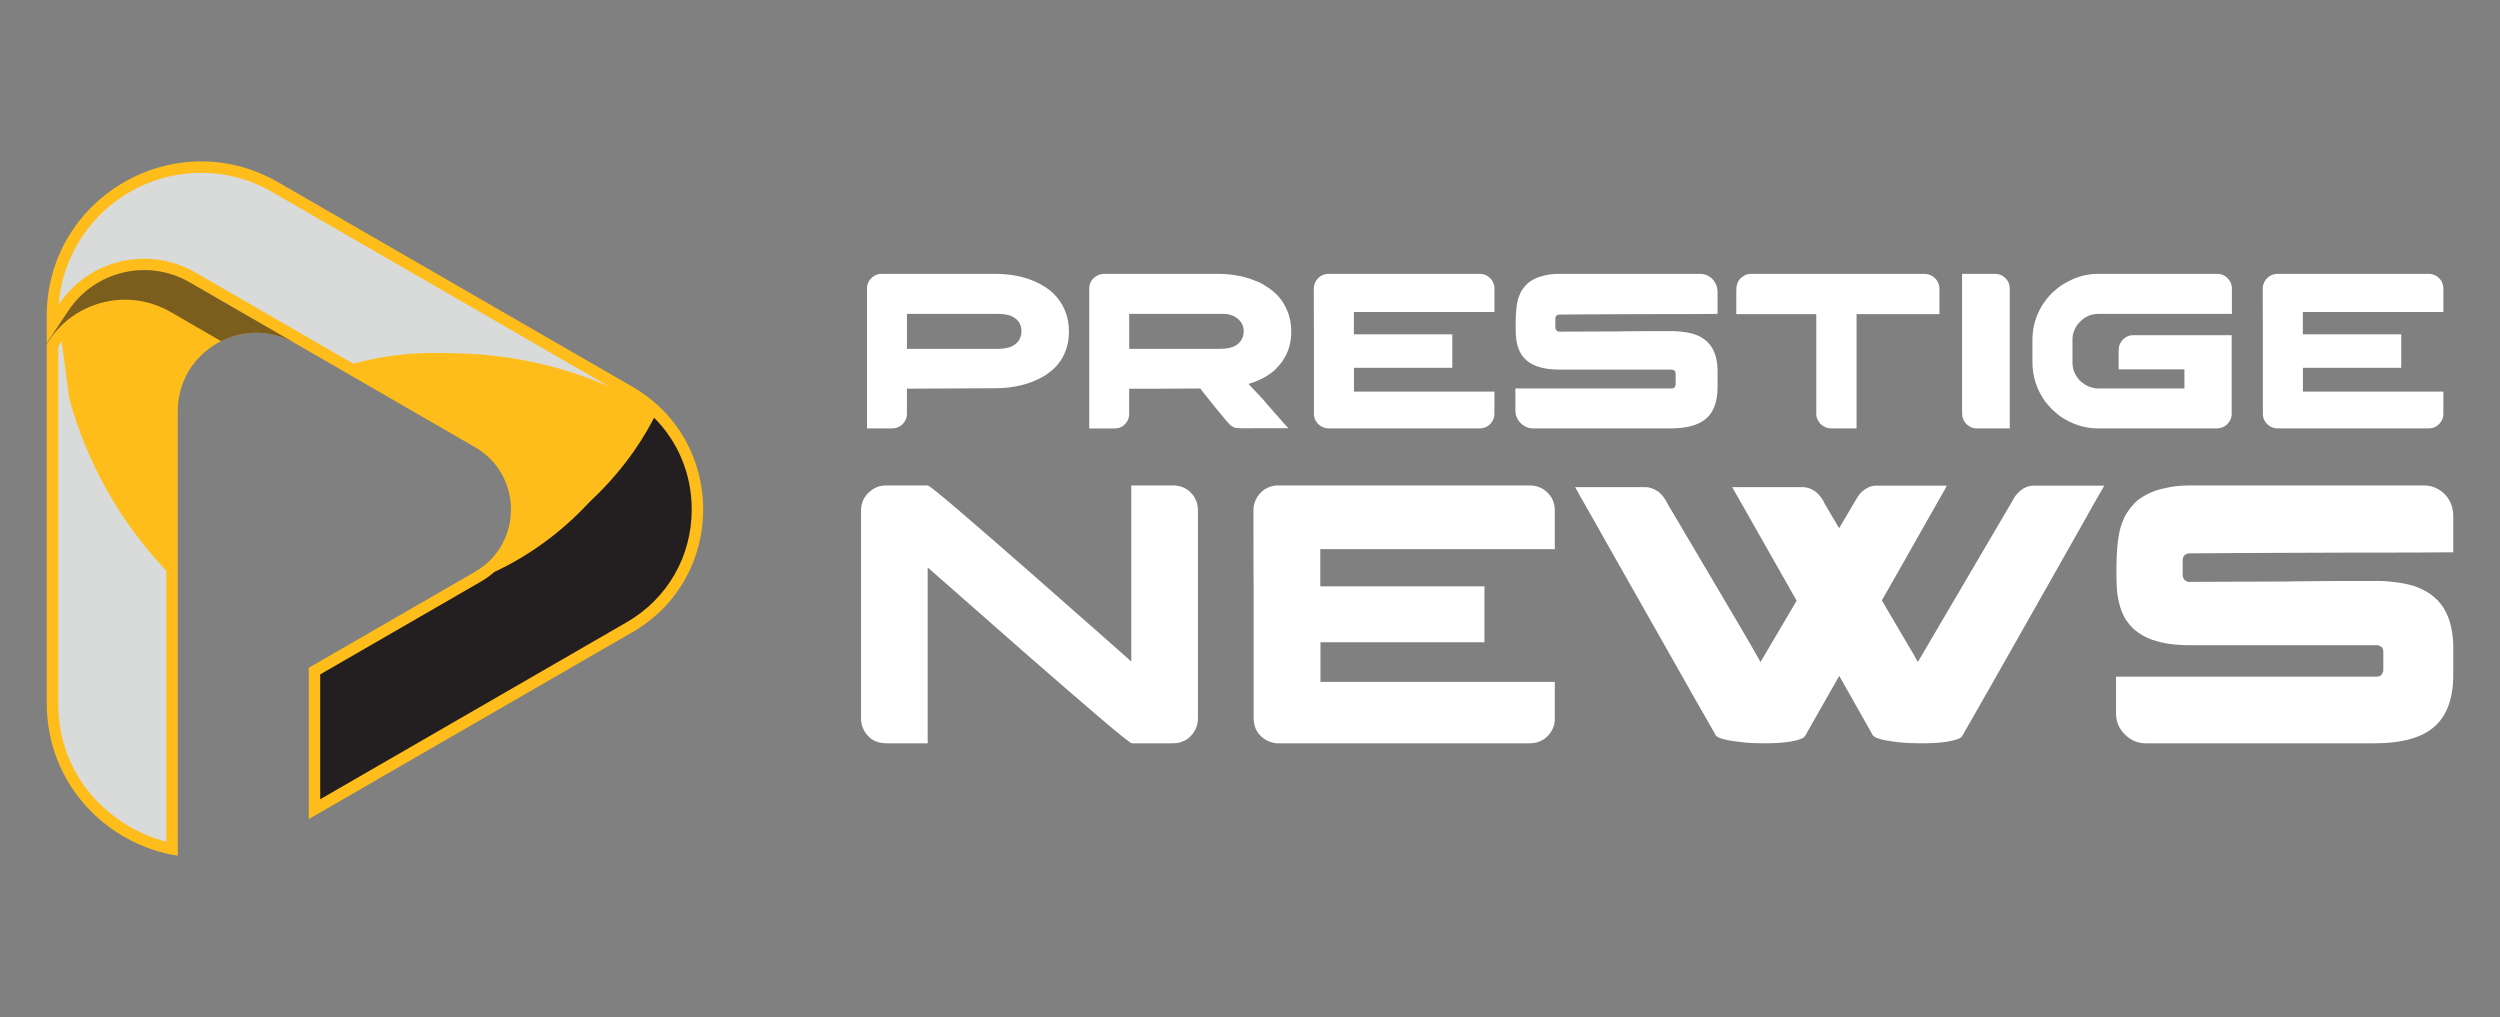
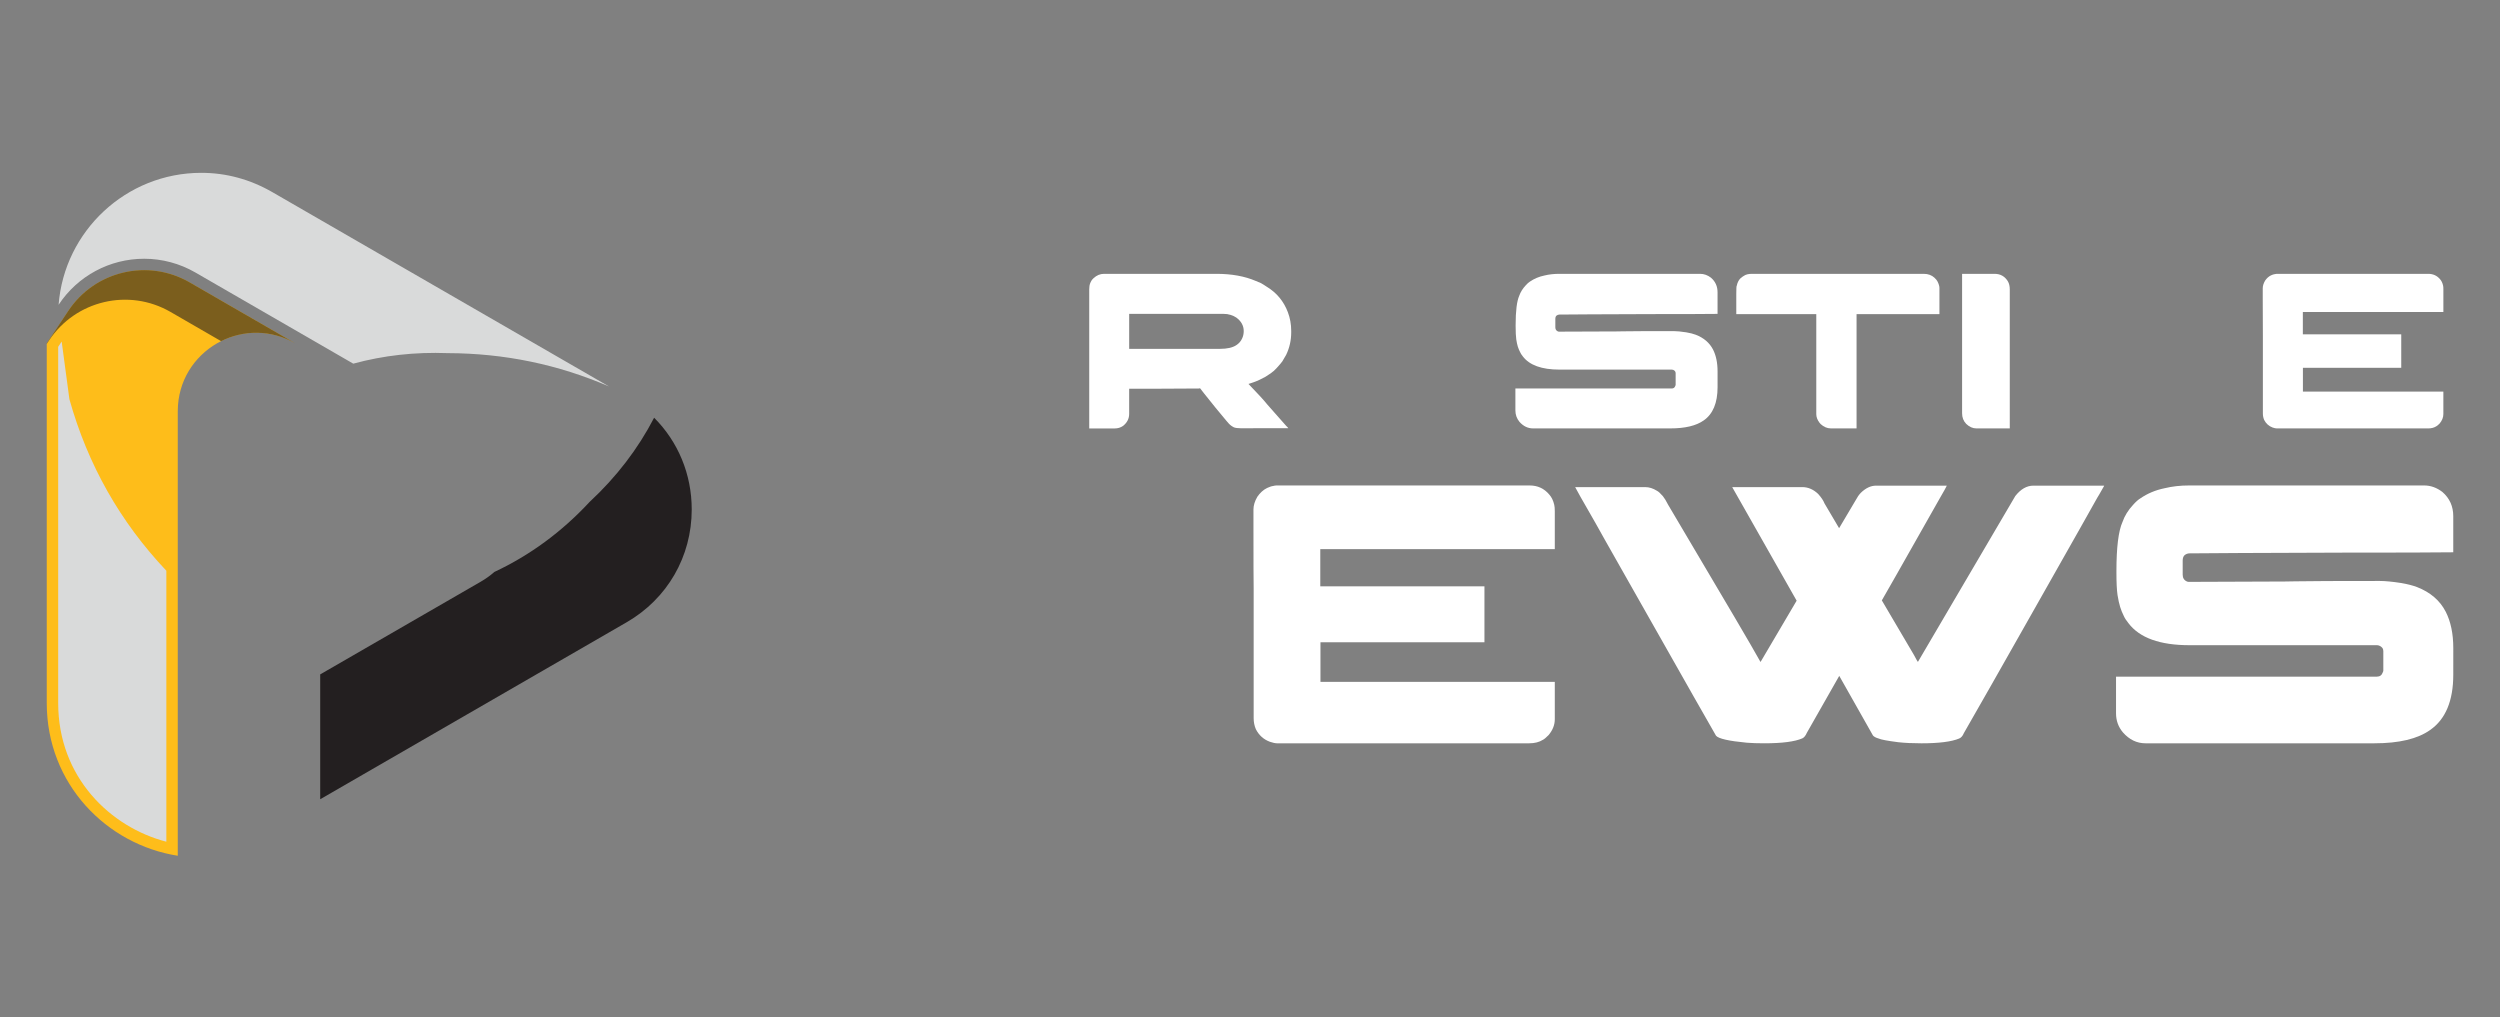
<svg xmlns="http://www.w3.org/2000/svg" version="1.1" id="Calque_1" x="0px" y="0px" width="168.979px" height="68.75px" viewBox="0 0 168.979 68.75" enable-background="new 0 0 168.979 68.75" xml:space="preserve">
  <rect x="0" y="0" width="168.979" height="68.75" fill="#808080" stroke="none" />
  <g>
    <g>
-       <path fill="#FEBD1A" d="M42.74,42.733L20.87,55.362V45.137l11.236-6.487c3.241-1.873,3.241-6.553,0-8.427l-12.148-7.014    l-7.141-4.122c-2.815-1.625-6.409-0.779-8.203,1.931l-1.455,2.191v-1.855c0-8.029,8.691-13.047,15.645-9.033L42.74,26.138    C49.127,29.825,49.127,39.046,42.74,42.733z" />
      <defs>
        <filter id="Adobe_OpacityMaskFilter" filterUnits="userSpaceOnUse" x="3.962" y="11.681" width="37.201" height="14.44">
          <feFlood style="flood-color:white;flood-opacity:1" result="back" />
          <feBlend in="SourceGraphic" in2="back" mode="normal" />
        </filter>
      </defs>
      <mask maskUnits="userSpaceOnUse" x="3.962" y="11.681" width="37.201" height="14.44" id="SVGID_1_">
        <g filter="url(#Adobe_OpacityMaskFilter)">
          <defs>
            <filter id="Adobe_OpacityMaskFilter_1_" filterUnits="userSpaceOnUse" x="3.962" y="11.681" width="37.201" height="14.44">
              <feFlood style="flood-color:white;flood-opacity:1" result="back" />
              <feBlend in="SourceGraphic" in2="back" mode="normal" />
            </filter>
          </defs>
          <mask maskUnits="userSpaceOnUse" x="3.962" y="11.681" width="37.201" height="14.44" id="SVGID_1_">
            <g filter="url(#Adobe_OpacityMaskFilter_1_)">
					</g>
          </mask>
          <linearGradient id="SVGID_2_" gradientUnits="userSpaceOnUse" x1="24.46" y1="13.907" x2="22.763" y2="22.191">
            <stop offset="0" style="stop-color:#FFFFFF" />
            <stop offset="1" style="stop-color:#000000" />
          </linearGradient>
          <path mask="url(#SVGID_1_)" fill="url(#SVGID_2_)" d="M9.747,17.489c1.21,0,2.405,0.321,3.457,0.928l10.674,6.163      c2.042-0.556,4.17-0.795,6.387-0.711c3.834,0.011,7.466,0.766,10.898,2.253l-22.745-13.13c-1.505-0.869-3.125-1.31-4.813-1.31      c-5.081,0-9.259,3.937-9.644,8.919l0.007-0.01C5.255,18.648,7.415,17.489,9.747,17.489z" />
        </g>
      </mask>
      <linearGradient id="SVGID_3_" gradientUnits="userSpaceOnUse" x1="24.46" y1="13.907" x2="22.763" y2="22.191">
        <stop offset="0" style="stop-color:#D9DADA" />
        <stop offset="1" style="stop-color:#D9DADA" />
      </linearGradient>
      <path fill="url(#SVGID_3_)" d="M9.747,17.489c1.21,0,2.405,0.321,3.457,0.928l10.674,6.163c2.042-0.556,4.17-0.795,6.387-0.711    c3.834,0.011,7.466,0.766,10.898,2.253l-22.745-13.13c-1.505-0.869-3.125-1.31-4.813-1.31c-5.081,0-9.259,3.937-9.644,8.919    l0.007-0.01C5.255,18.648,7.415,17.489,9.747,17.489z" />
      <defs>
        <filter id="Adobe_OpacityMaskFilter_2_" filterUnits="userSpaceOnUse" x="21.644" y="28.235" width="25.112" height="25.787">
          <feFlood style="flood-color:white;flood-opacity:1" result="back" />
          <feBlend in="SourceGraphic" in2="back" mode="normal" />
        </filter>
      </defs>
      <mask maskUnits="userSpaceOnUse" x="21.644" y="28.235" width="25.112" height="25.787" id="SVGID_4_">
        <g filter="url(#Adobe_OpacityMaskFilter_2_)">
          <defs>
            <filter id="Adobe_OpacityMaskFilter_3_" filterUnits="userSpaceOnUse" x="21.644" y="28.235" width="25.112" height="25.787">
              <feFlood style="flood-color:white;flood-opacity:1" result="back" />
              <feBlend in="SourceGraphic" in2="back" mode="normal" />
            </filter>
          </defs>
          <mask maskUnits="userSpaceOnUse" x="21.644" y="28.235" width="25.112" height="25.787" id="SVGID_4_">
            <g filter="url(#Adobe_OpacityMaskFilter_3_)">
					</g>
          </mask>
          <linearGradient id="SVGID_5_" gradientUnits="userSpaceOnUse" x1="41.546" y1="49.931" x2="32.232" y2="40.416">
            <stop offset="0" style="stop-color:#FFFFFF" />
            <stop offset="1" style="stop-color:#000000" />
          </linearGradient>
          <path mask="url(#SVGID_4_)" fill="url(#SVGID_5_)" d="M39.852,33.926c-1.882,2.027-4.029,3.604-6.437,4.733      c-0.28,0.246-0.589,0.467-0.922,0.66l-10.85,6.264v8.439l20.71-11.96c2.757-1.592,4.402-4.442,4.402-7.627      c0-2.383-0.922-4.579-2.541-6.2C43.121,30.343,41.667,32.24,39.852,33.926z" />
        </g>
      </mask>
      <linearGradient id="SVGID_6_" gradientUnits="userSpaceOnUse" x1="41.546" y1="49.931" x2="32.232" y2="40.416">
        <stop offset="0" style="stop-color:#231F20" />
        <stop offset="1" style="stop-color:#231F20" />
      </linearGradient>
      <path fill="url(#SVGID_6_)" d="M39.852,33.926c-1.882,2.027-4.029,3.604-6.437,4.733c-0.28,0.246-0.589,0.467-0.922,0.66    l-10.85,6.264v8.439l20.71-11.96c2.757-1.592,4.402-4.442,4.402-7.627c0-2.383-0.922-4.579-2.541-6.2    C43.121,30.343,41.667,32.24,39.852,33.926z" />
      <path fill="#FEBD1A" d="M19.958,23.208c-3.53-2.037-7.942,0.511-7.942,4.585v30.049c-4.793-0.751-8.856-4.832-8.856-10.325V23.208    l1.455-2.191c1.794-2.709,5.388-3.555,8.203-1.931L19.958,23.208z" />
      <defs>
        <filter id="Adobe_OpacityMaskFilter_4_" filterUnits="userSpaceOnUse" x="3.933" y="23.087" width="7.311" height="33.806">
          <feFlood style="flood-color:white;flood-opacity:1" result="back" />
          <feBlend in="SourceGraphic" in2="back" mode="normal" />
        </filter>
      </defs>
      <mask maskUnits="userSpaceOnUse" x="3.933" y="23.087" width="7.311" height="33.806" id="SVGID_7_">
        <g filter="url(#Adobe_OpacityMaskFilter_4_)">
          <defs>
            <filter id="Adobe_OpacityMaskFilter_5_" filterUnits="userSpaceOnUse" x="3.933" y="23.087" width="7.311" height="33.806">
              <feFlood style="flood-color:white;flood-opacity:1" result="back" />
              <feBlend in="SourceGraphic" in2="back" mode="normal" />
            </filter>
          </defs>
          <mask maskUnits="userSpaceOnUse" x="3.933" y="23.087" width="7.311" height="33.806" id="SVGID_7_">
            <g filter="url(#Adobe_OpacityMaskFilter_5_)">
					</g>
          </mask>
          <linearGradient id="SVGID_8_" gradientUnits="userSpaceOnUse" x1="-3.685" y1="46.242" x2="8.591" y2="39.505">
            <stop offset="0" style="stop-color:#FFFFFF" />
            <stop offset="1" style="stop-color:#000000" />
          </linearGradient>
          <path mask="url(#SVGID_7_)" fill="url(#SVGID_8_)" d="M4.692,26.987c-0.174-1.3-0.35-2.601-0.523-3.9l-0.236,0.355v24.076      c0,5.035,3.546,8.401,7.311,9.375V38.577C8.115,35.266,5.931,31.403,4.692,26.987z" />
        </g>
      </mask>
      <linearGradient id="SVGID_9_" gradientUnits="userSpaceOnUse" x1="-3.685" y1="46.242" x2="8.591" y2="39.505">
        <stop offset="0" style="stop-color:#D9DADA" />
        <stop offset="1" style="stop-color:#D9DADA" />
      </linearGradient>
      <path fill="url(#SVGID_9_)" d="M4.692,26.987c-0.174-1.3-0.35-2.601-0.523-3.9l-0.236,0.355v24.076    c0,5.035,3.546,8.401,7.311,9.375V38.577C8.115,35.266,5.931,31.403,4.692,26.987z" />
      <defs>
        <filter id="Adobe_OpacityMaskFilter_6_" filterUnits="userSpaceOnUse" x="3.159" y="18.262" width="16.799" height="4.987">
          <feFlood style="flood-color:white;flood-opacity:1" result="back" />
          <feBlend in="SourceGraphic" in2="back" mode="normal" />
        </filter>
      </defs>
      <mask maskUnits="userSpaceOnUse" x="3.159" y="18.262" width="16.799" height="4.987" id="SVGID_10_">
        <g filter="url(#Adobe_OpacityMaskFilter_6_)">
          <defs>
            <filter id="Adobe_OpacityMaskFilter_7_" filterUnits="userSpaceOnUse" x="3.159" y="18.262" width="16.799" height="4.987">
              <feFlood style="flood-color:white;flood-opacity:1" result="back" />
              <feBlend in="SourceGraphic" in2="back" mode="normal" />
            </filter>
          </defs>
          <mask maskUnits="userSpaceOnUse" x="3.159" y="18.262" width="16.799" height="4.987" id="SVGID_10_">
            <g filter="url(#Adobe_OpacityMaskFilter_7_)">
					</g>
          </mask>
          <linearGradient id="SVGID_11_" gradientUnits="userSpaceOnUse" x1="13.378" y1="3.883" x2="10.983" y2="29.333">
            <stop offset="0" style="stop-color:#FFFFFF" />
            <stop offset="0.085" style="stop-color:#F6F6F6" />
            <stop offset="0.225" style="stop-color:#DDDDDD" />
            <stop offset="0.404" style="stop-color:#B4B4B4" />
            <stop offset="0.613" style="stop-color:#7B7B7B" />
            <stop offset="0.846" style="stop-color:#333333" />
            <stop offset="1" style="stop-color:#000000" />
          </linearGradient>
          <path mask="url(#SVGID_10_)" fill="url(#SVGID_11_)" d="M12.817,19.086c-2.815-1.625-6.409-0.779-8.203,1.931l-1.455,2.191      v0.041l0.156-0.236c1.795-2.709,5.39-3.556,8.205-1.932l3.423,1.977c1.499-0.751,3.354-0.808,5.015,0.15L12.817,19.086z" />
        </g>
      </mask>
      <linearGradient id="SVGID_12_" gradientUnits="userSpaceOnUse" x1="13.378" y1="3.883" x2="10.983" y2="29.333">
        <stop offset="0" style="stop-color:#231F20" />
        <stop offset="1" style="stop-color:#231F20" />
      </linearGradient>
      <path opacity="0.6" fill="url(#SVGID_12_)" d="M12.817,19.086c-2.815-1.625-6.409-0.779-8.203,1.931l-1.455,2.191v0.041    l0.156-0.236c1.795-2.709,5.39-3.556,8.205-1.932l3.423,1.977c1.499-0.751,3.354-0.808,5.015,0.15L12.817,19.086z" />
    </g>
    <g>
      <g>
-         <path fill="#FFFFFF" d="M59.57,18.509h7.664c1.349,0,2.48,0.293,3.39,0.878c0.154,0.089,0.324,0.217,0.51,0.382     c0.744,0.705,1.117,1.587,1.117,2.647c0,0.889-0.271,1.653-0.811,2.288c-0.14,0.154-0.257,0.268-0.353,0.337     c-0.226,0.19-0.419,0.327-0.583,0.413c-0.906,0.524-1.996,0.788-3.271,0.788l-5.775,0.029h-0.157v1.702     c0,0.32-0.141,0.591-0.427,0.811c-0.176,0.114-0.371,0.172-0.586,0.172h-1.687v-9.479c0-0.275,0.122-0.524,0.367-0.75     C59.155,18.583,59.355,18.509,59.57,18.509z M61.302,21.216v2.363h6.126c0.586,0,1.007-0.123,1.261-0.368     c0.046-0.044,0.093-0.095,0.144-0.15c0.14-0.195,0.21-0.416,0.21-0.66c0-0.51-0.25-0.864-0.751-1.065     c-0.226-0.08-0.509-0.12-0.848-0.12H61.302z" />
        <path fill="#FFFFFF" d="M74.623,18.509h7.603c1.024,0,1.909,0.161,2.655,0.481c0.148,0.059,0.268,0.11,0.354,0.149     c0.123,0.071,0.256,0.153,0.396,0.249c0.665,0.404,1.139,0.977,1.419,1.717c0.149,0.395,0.225,0.815,0.225,1.26v0.098     c0,0.535-0.112,1.039-0.338,1.514c-0.071,0.135-0.159,0.285-0.263,0.451c-0.09,0.12-0.198,0.247-0.323,0.382     c-0.06,0.07-0.118,0.133-0.18,0.188l-0.074,0.075l-0.061,0.045l-0.112,0.09c-0.091,0.065-0.203,0.141-0.337,0.225     c-0.02,0.011-0.041,0.023-0.06,0.038c-0.136,0.07-0.259,0.132-0.366,0.188c-0.057,0.025-0.11,0.05-0.159,0.075     c-0.194,0.08-0.399,0.151-0.616,0.218c0.619,0.64,1.046,1.104,1.277,1.395c0.154,0.175,0.306,0.347,0.457,0.518     c0.284,0.329,0.555,0.637,0.816,0.923c0.08,0.074,0.127,0.127,0.143,0.157H83.84c-0.186,0-0.332-0.02-0.438-0.06     c-0.028-0.016-0.058-0.03-0.082-0.046c-0.026-0.014-0.053-0.032-0.082-0.052c-0.104-0.071-0.223-0.188-0.352-0.354     c-0.477-0.564-0.979-1.183-1.509-1.852l-0.262-0.337c-0.016,0-0.045,0.004-0.09,0.015c-0.311,0-1.242,0.005-2.799,0.015h-1.904     v1.702c0,0.32-0.137,0.591-0.412,0.811c-0.165,0.114-0.354,0.172-0.569,0.172h-1.718v-9.397c0-0.17,0.021-0.304,0.06-0.405     c0.021-0.06,0.055-0.13,0.104-0.21c0.035-0.05,0.078-0.097,0.127-0.142C74.127,18.607,74.361,18.509,74.623,18.509z      M76.323,21.216v2.363h6.142c0.48,0,0.847-0.083,1.096-0.248c0.181-0.115,0.313-0.267,0.398-0.458     c0.069-0.145,0.106-0.31,0.106-0.495c0-0.365-0.169-0.67-0.505-0.916c-0.048-0.034-0.103-0.064-0.158-0.089     c-0.013-0.005-0.028-0.012-0.045-0.023c-0.09-0.045-0.228-0.084-0.412-0.12c-0.059,0-0.143-0.005-0.247-0.015H76.323z" />
-         <path fill="#FFFFFF" d="M99.991,18.509c0.325,0,0.59,0.123,0.796,0.368c0.095,0.104,0.161,0.246,0.203,0.419     c0.015,0.061,0.021,0.146,0.021,0.255v1.538h-9.499v1.507h6.65v2.265h-6.637l-0.008,0.008v1.598h9.487     c0.003,0,0.006,0.002,0.006,0.007v1.508c0,0.23-0.083,0.444-0.254,0.646c-0.105,0.104-0.18,0.166-0.226,0.187     c-0.15,0.095-0.333,0.143-0.556,0.143H89.755c-0.069,0-0.165-0.021-0.286-0.061c-0.254-0.095-0.444-0.266-0.569-0.51     c-0.061-0.139-0.089-0.29-0.089-0.449v-5.273c-0.005-0.254-0.009-1.084-0.009-2.489v-0.69c0-0.165,0.055-0.337,0.159-0.517     c0.109-0.16,0.239-0.278,0.391-0.353c0.108-0.05,0.191-0.078,0.247-0.083c0.029-0.01,0.075-0.018,0.132-0.023H99.991z" />
        <path fill="#FFFFFF" d="M105.391,18.509h9.524c0.261,0,0.507,0.088,0.735,0.263c0.294,0.254,0.442,0.583,0.442,0.982v1.462     h-0.015c-0.7,0.01-2.179,0.015-4.439,0.015c-1.781,0.011-3.16,0.016-4.14,0.016c-1.025,0.01-1.722,0.015-2.093,0.015     c-0.075,0-0.142,0.025-0.203,0.075c-0.05,0.05-0.074,0.122-0.074,0.218v0.569c0,0.135,0.059,0.228,0.174,0.278     c0.014,0.005,0.025,0.009,0.036,0.011c0.011,0.003,0.022,0.004,0.039,0.004c2.268-0.01,3.563-0.015,3.885-0.015     c0.079,0,0.225-0.002,0.433-0.007c0.59-0.01,1.711-0.015,3.361-0.015h0.06c0.214,0,0.501,0.027,0.862,0.083     c0.261,0.044,0.476,0.1,0.644,0.164c0.541,0.21,0.928,0.542,1.164,0.998c0.204,0.399,0.307,0.893,0.307,1.478v1.071     c0,1.062-0.313,1.809-0.936,2.243c-0.507,0.359-1.258,0.54-2.26,0.54h-9.275c-0.35,0-0.654-0.147-0.916-0.441     c-0.184-0.221-0.278-0.479-0.278-0.773v-1.484h10.569c0.119,0,0.199-0.058,0.238-0.174c0.012-0.014,0.018-0.029,0.019-0.044     c0.004-0.015,0.005-0.025,0.005-0.03v-0.787c0-0.105-0.058-0.181-0.172-0.226c-0.03-0.01-0.062-0.015-0.09-0.015h-7.591     c-1.198,0-2.025-0.298-2.476-0.893c-0.09-0.11-0.153-0.213-0.193-0.308c-0.051-0.095-0.097-0.212-0.145-0.352     c-0.04-0.13-0.074-0.29-0.104-0.481c-0.029-0.204-0.044-0.506-0.044-0.907v-0.059c0-0.966,0.082-1.631,0.246-1.996     c0.086-0.245,0.227-0.474,0.428-0.69c0.11-0.125,0.208-0.212,0.291-0.262c0.29-0.2,0.62-0.338,0.984-0.413     C104.703,18.546,105.037,18.509,105.391,18.509z" />
        <path fill="#FFFFFF" d="M118.415,18.509h11.617c0.289,0,0.531,0.088,0.722,0.263c0.104,0.1,0.171,0.182,0.202,0.247     c0.089,0.176,0.133,0.323,0.133,0.443v1.769h-5.601v7.725h-1.738c-0.247,0-0.476-0.098-0.69-0.293     c-0.006-0.004-0.01-0.012-0.017-0.022c-0.015-0.014-0.033-0.037-0.059-0.066c-0.146-0.19-0.219-0.386-0.219-0.586v-6.757h-5.407     v-1.379c0-0.356,0.011-0.535,0.032-0.54c0.042-0.201,0.12-0.36,0.23-0.481c0.121-0.104,0.21-0.17,0.263-0.195     C118.009,18.552,118.187,18.509,118.415,18.509z" />
-         <path fill="#FFFFFF" d="M132.621,18.509h2.196c0.394,0,0.694,0.17,0.901,0.51c0.084,0.145,0.126,0.326,0.126,0.541v9.397h-2.257     c-0.244,0-0.476-0.102-0.69-0.308c-0.184-0.19-0.276-0.43-0.276-0.719V18.509z" />
-         <path fill="#FFFFFF" d="M141.815,18.509h8.033c0.396,0,0.7,0.186,0.907,0.555c0.068,0.14,0.104,0.295,0.104,0.464v1.688h-9.015     c-0.564,0-1.034,0.235-1.409,0.706c-0.236,0.32-0.353,0.662-0.353,1.026v1.568c0,0.445,0.161,0.845,0.488,1.2     c0.134,0.12,0.252,0.212,0.353,0.277c0.118,0.069,0.231,0.125,0.336,0.165c0.209,0.064,0.37,0.098,0.479,0.098h5.91v-1.29h-4.446     v-1.23c0-0.281,0.053-0.485,0.164-0.615c0.109-0.2,0.295-0.345,0.554-0.435c0.097-0.02,0.185-0.03,0.265-0.03h6.658v5.332     c0,0.275-0.122,0.526-0.366,0.75c-0.192,0.146-0.401,0.218-0.629,0.218h-8.05c-0.905,0-1.76-0.277-2.564-0.832     c-0.144-0.11-0.316-0.258-0.519-0.443c-0.199-0.204-0.353-0.38-0.464-0.524c-0.583-0.799-0.876-1.7-0.876-2.7v-1.447     c0-1.239,0.446-2.315,1.34-3.225c0.291-0.259,0.517-0.437,0.677-0.532c0.194-0.129,0.399-0.242,0.615-0.337     C140.598,18.645,141.201,18.509,141.815,18.509z" />
+         <path fill="#FFFFFF" d="M132.621,18.509h2.196c0.394,0,0.694,0.17,0.901,0.51c0.084,0.145,0.126,0.326,0.126,0.541v9.397h-2.257     c-0.244,0-0.476-0.102-0.69-0.308c-0.184-0.19-0.276-0.43-0.276-0.719V18.509" />
        <path fill="#FFFFFF" d="M164.132,18.509c0.327,0,0.592,0.123,0.799,0.368c0.092,0.104,0.16,0.246,0.2,0.419     c0.016,0.061,0.021,0.146,0.021,0.255v1.538h-9.499v1.507h6.651v2.265h-6.639l-0.007,0.008v1.598h9.487     c0.004,0,0.006,0.002,0.006,0.007v1.508c0,0.23-0.084,0.444-0.254,0.646c-0.104,0.104-0.18,0.166-0.226,0.187     c-0.15,0.095-0.333,0.143-0.554,0.143h-10.222c-0.07,0-0.165-0.021-0.286-0.061c-0.254-0.095-0.444-0.266-0.569-0.51     c-0.061-0.139-0.089-0.29-0.089-0.449v-5.273c-0.006-0.254-0.009-1.084-0.009-2.489v-0.69c0-0.165,0.054-0.337,0.159-0.517     c0.109-0.16,0.239-0.278,0.39-0.353c0.109-0.05,0.191-0.078,0.248-0.083c0.028-0.01,0.074-0.018,0.134-0.023H164.132z" />
      </g>
      <g>
-         <path fill="#FFFFFF" d="M59.889,32.813h2.814c0.092,0,0.843,0.604,2.252,1.814c1.41,1.209,2.996,2.588,4.761,4.135     c1.765,1.548,3.33,2.925,4.698,4.135l2.051,1.814V32.813h2.816c0.593,0,1.055,0.234,1.389,0.701c0.199,0.283,0.3,0.604,0.3,0.963     v14.075c0,0.559-0.237,1.025-0.712,1.401c-0.127,0.084-0.28,0.154-0.465,0.213c-0.115,0.05-0.329,0.075-0.638,0.075h-2.64     c-0.1,0-0.859-0.604-2.276-1.815c-1.419-1.209-3.011-2.587-4.78-4.135c-1.768-1.546-3.336-2.925-4.704-4.135l-2.052-1.801v11.886     h-2.74c-0.407,0-0.741-0.084-1-0.251c-0.309-0.208-0.529-0.492-0.663-0.85c-0.066-0.176-0.1-0.364-0.1-0.563V34.514     c0-0.566,0.229-1.021,0.688-1.363C59.171,32.926,59.505,32.813,59.889,32.813z" />
        <path fill="#FFFFFF" d="M103.39,32.813c0.543,0,0.984,0.205,1.326,0.613c0.159,0.175,0.272,0.408,0.339,0.7     c0.024,0.101,0.036,0.242,0.036,0.426v2.564H89.24v2.515h11.096v3.779H89.264l-0.012,0.013v2.665h15.827     c0.009,0,0.012,0.003,0.012,0.013v2.514c0,0.383-0.142,0.742-0.424,1.075c-0.176,0.176-0.301,0.28-0.376,0.313     c-0.25,0.159-0.56,0.238-0.927,0.238H86.313c-0.117,0-0.276-0.034-0.476-0.102c-0.427-0.157-0.742-0.44-0.951-0.851     c-0.101-0.232-0.149-0.483-0.149-0.75v-8.795c-0.009-0.426-0.014-1.811-0.014-4.153v-1.152c0-0.274,0.088-0.563,0.264-0.862     c0.183-0.267,0.4-0.464,0.649-0.589c0.185-0.083,0.321-0.13,0.413-0.137c0.05-0.017,0.127-0.029,0.226-0.038H103.39z" />
        <path fill="#FFFFFF" d="M119.242,50.241c-0.443,0-0.83-0.013-1.163-0.039c-1.228-0.115-1.924-0.274-2.091-0.475l-1.463-2.564     c-0.144-0.259-1.631-2.886-4.467-7.882c-1.376-2.427-2.107-3.72-2.189-3.88c-0.935-1.625-1.401-2.45-1.401-2.476h4.742     c0.259,0,0.521,0.083,0.788,0.249c0.1,0.05,0.233,0.172,0.4,0.363c0.108,0.134,0.224,0.325,0.351,0.576     c2.009,3.402,3.511,5.943,4.503,7.619c0.858,1.459,1.438,2.461,1.738,3.002h0.014c0.017-0.017,0.83-1.397,2.439-4.141     c-0.018,0-0.024-0.009-0.024-0.025c-0.269-0.467-1.71-3.011-4.33-7.632v-0.012h4.729c0.393,0,0.751,0.154,1.075,0.463     c0.209,0.233,0.353,0.445,0.427,0.638l0.988,1.676l1.126-1.901c0.1-0.191,0.212-0.354,0.339-0.487     c0.333-0.326,0.678-0.488,1.037-0.488h4.779c-0.024,0.066-0.192,0.367-0.501,0.9c-2.544,4.496-3.841,6.781-3.892,6.856     c0.051,0.092,0.772,1.318,2.165,3.679c0.168,0.317,0.259,0.475,0.276,0.475c0.216-0.375,0.987-1.688,2.313-3.941     c0.518-0.884,1.94-3.307,4.268-7.268c0.367-0.467,0.774-0.701,1.225-0.701h4.767l0.014,0.013     c-0.301,0.534-0.455,0.801-0.464,0.801c-0.1,0.192-1.585,2.818-4.453,7.882c-2.095,3.703-3.615,6.38-4.567,8.032     c-0.074,0.183-0.179,0.305-0.311,0.362c-0.519,0.218-1.369,0.326-2.555,0.326c-0.599,0-1.126-0.025-1.574-0.075     c-0.727-0.093-1.169-0.176-1.326-0.251c-0.177-0.05-0.302-0.116-0.376-0.199c-1.502-2.645-2.262-3.987-2.278-4.029h-0.012V45.7     c-1.394,2.459-2.12,3.735-2.178,3.828c-0.083,0.191-0.182,0.317-0.299,0.375C121.323,50.128,120.46,50.241,119.242,50.241z" />
        <path fill="#FFFFFF" d="M147.967,32.813h15.889c0.435,0,0.842,0.146,1.227,0.438c0.492,0.425,0.737,0.972,0.737,1.638v2.441     h-0.023c-1.169,0.016-3.638,0.023-7.407,0.023c-2.971,0.017-5.272,0.026-6.906,0.026c-1.711,0.017-2.874,0.024-3.49,0.024     c-0.125,0-0.237,0.043-0.338,0.125c-0.084,0.083-0.125,0.205-0.125,0.364v0.949c0,0.226,0.097,0.38,0.288,0.463     c0.024,0.009,0.045,0.015,0.063,0.02c0.017,0.004,0.036,0.006,0.063,0.006c3.785-0.017,5.946-0.025,6.48-0.025     c0.133,0,0.375-0.003,0.725-0.012c0.985-0.018,2.854-0.025,5.605-0.025h0.101c0.357,0,0.837,0.046,1.439,0.138     c0.433,0.074,0.791,0.167,1.075,0.275c0.9,0.35,1.547,0.904,1.938,1.664c0.342,0.666,0.513,1.488,0.513,2.465V45.6     c0,1.768-0.521,3.015-1.563,3.74c-0.842,0.601-2.098,0.901-3.765,0.901h-15.477c-0.585,0-1.094-0.247-1.526-0.739     c-0.308-0.366-0.464-0.796-0.464-1.288v-2.478h17.629c0.2,0,0.333-0.096,0.399-0.287c0.017-0.025,0.027-0.05,0.031-0.076     c0.006-0.023,0.008-0.04,0.008-0.049V44.01c0-0.175-0.097-0.3-0.288-0.375c-0.051-0.016-0.102-0.025-0.15-0.025h-12.661     c-2.002,0-3.378-0.496-4.129-1.489c-0.15-0.183-0.259-0.354-0.326-0.512c-0.083-0.159-0.162-0.354-0.236-0.589     c-0.067-0.217-0.125-0.483-0.176-0.801c-0.05-0.341-0.074-0.846-0.074-1.514v-0.1c0-1.609,0.137-2.72,0.412-3.328     c0.142-0.408,0.379-0.792,0.712-1.151c0.185-0.208,0.348-0.354,0.489-0.437c0.484-0.335,1.029-0.563,1.639-0.688     C146.82,32.875,147.374,32.813,147.967,32.813z" />
      </g>
    </g>
  </g>
</svg>